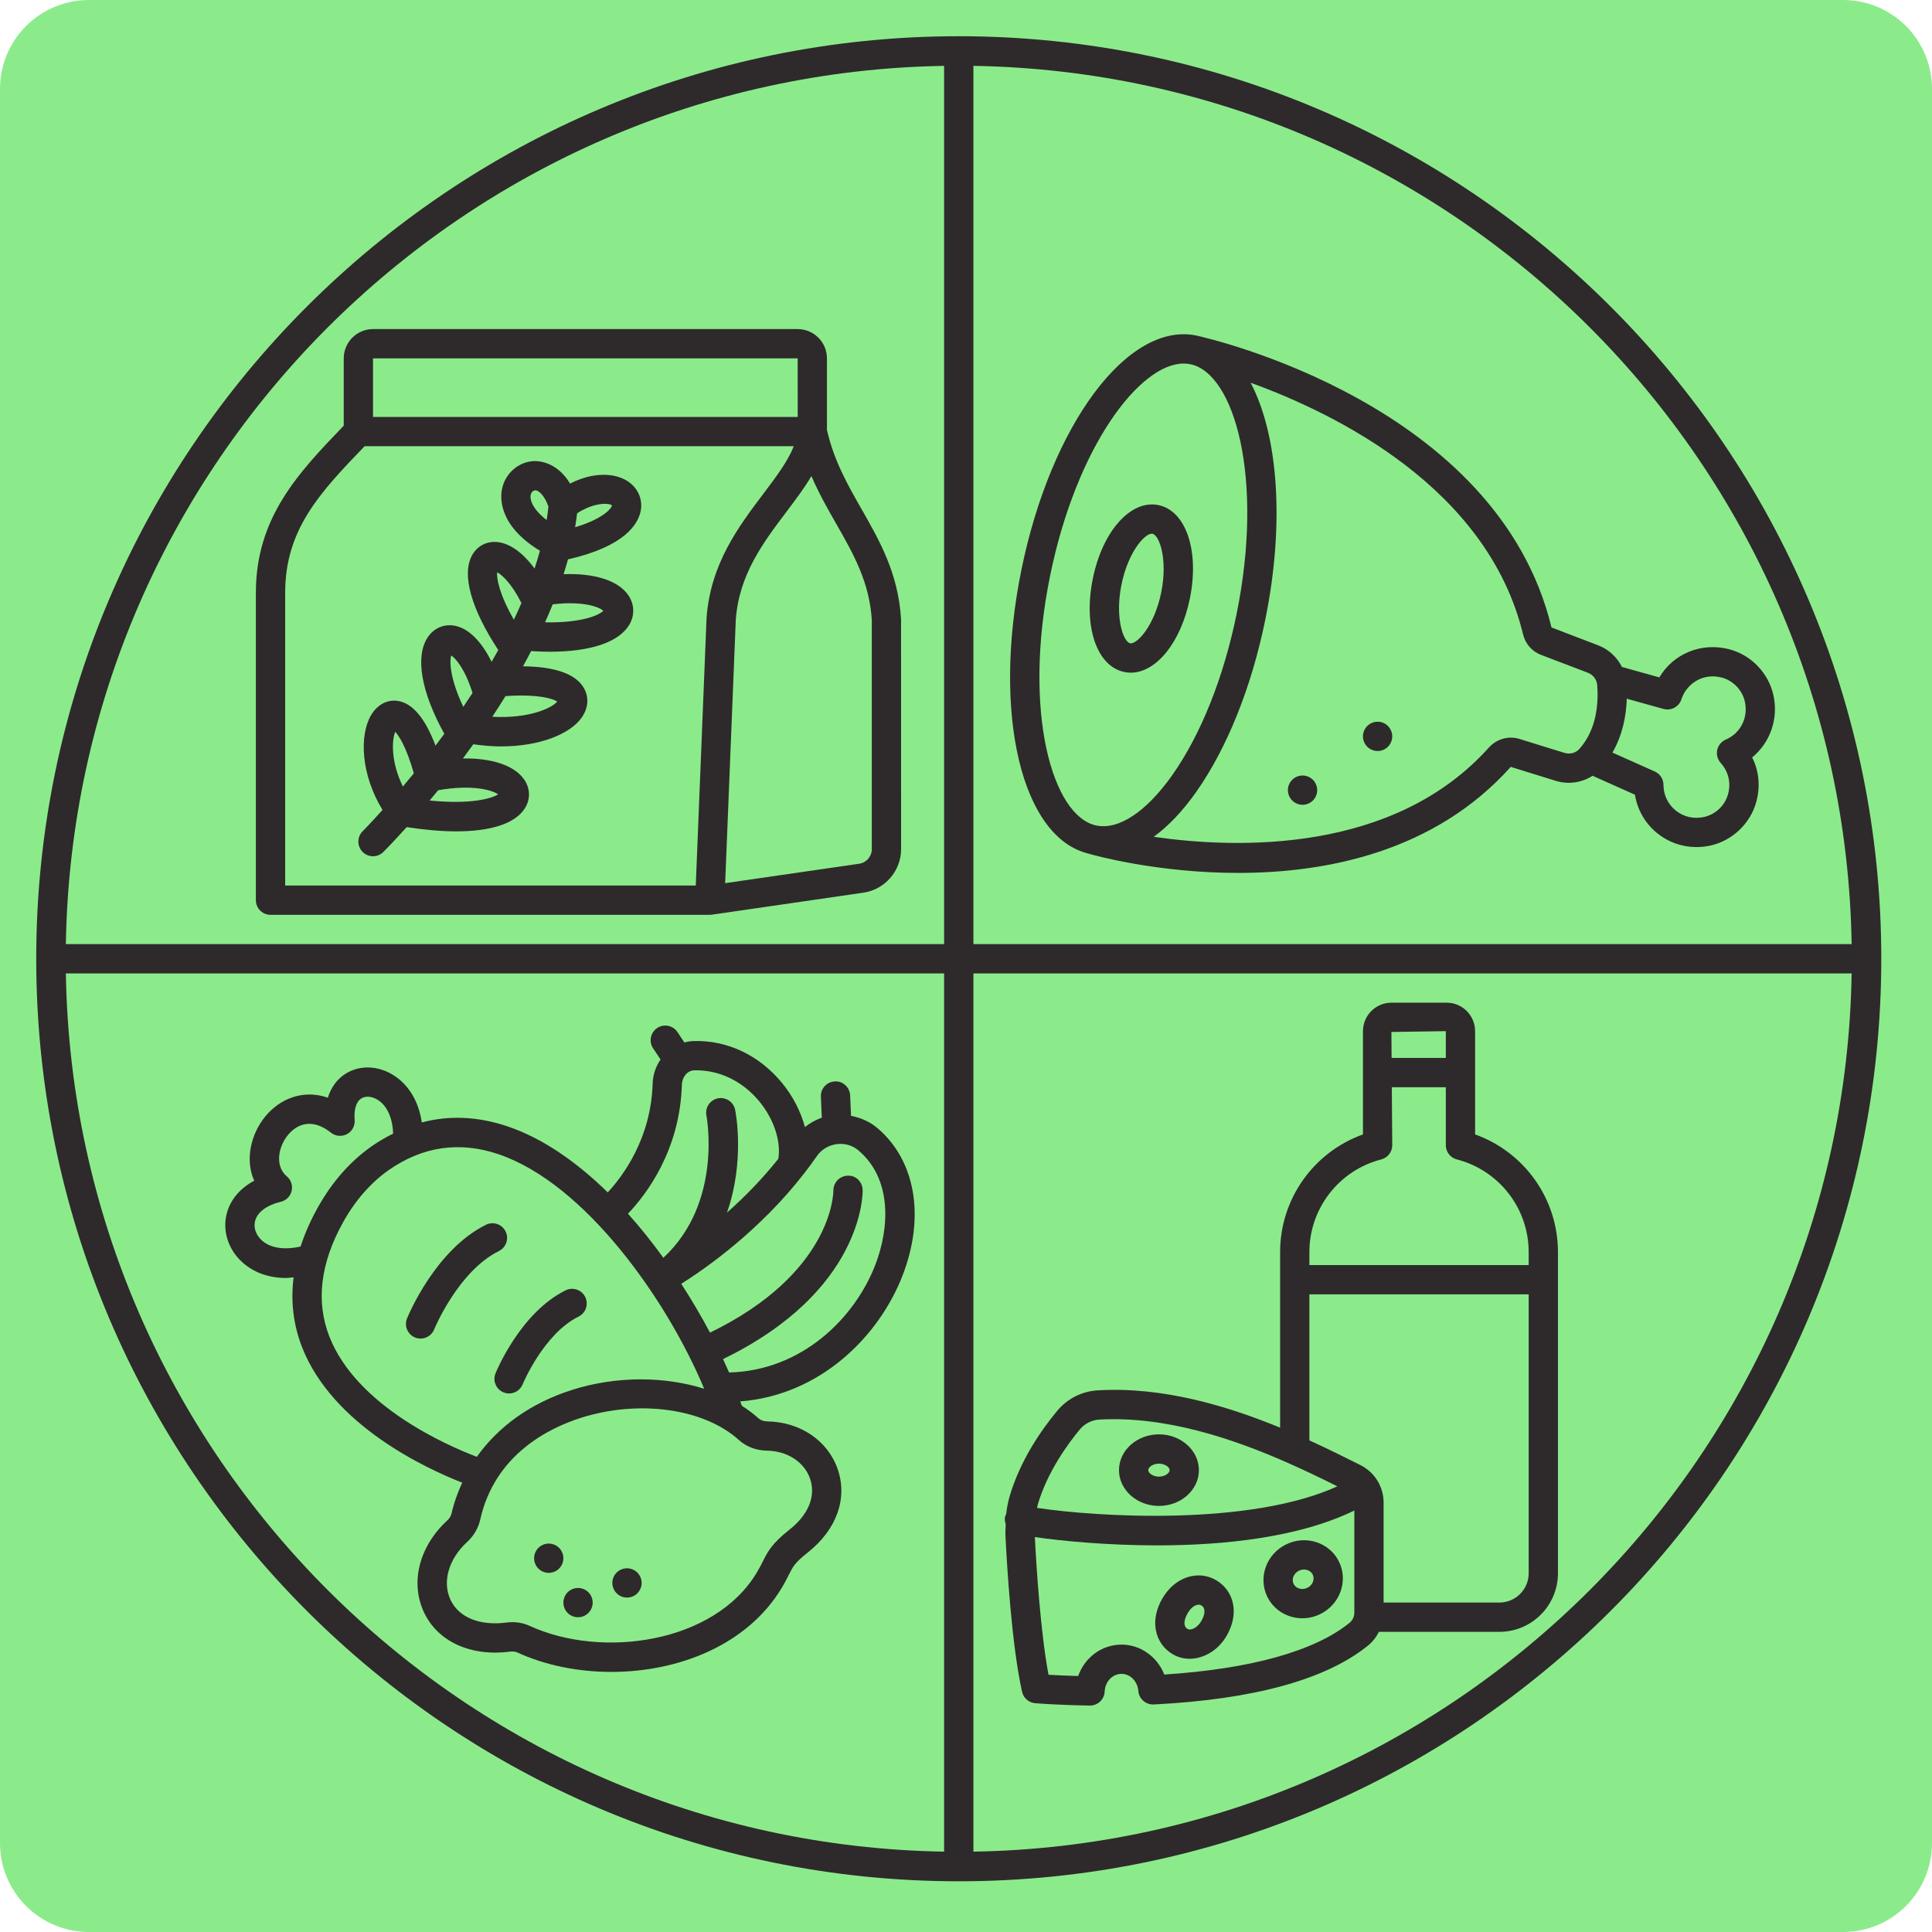
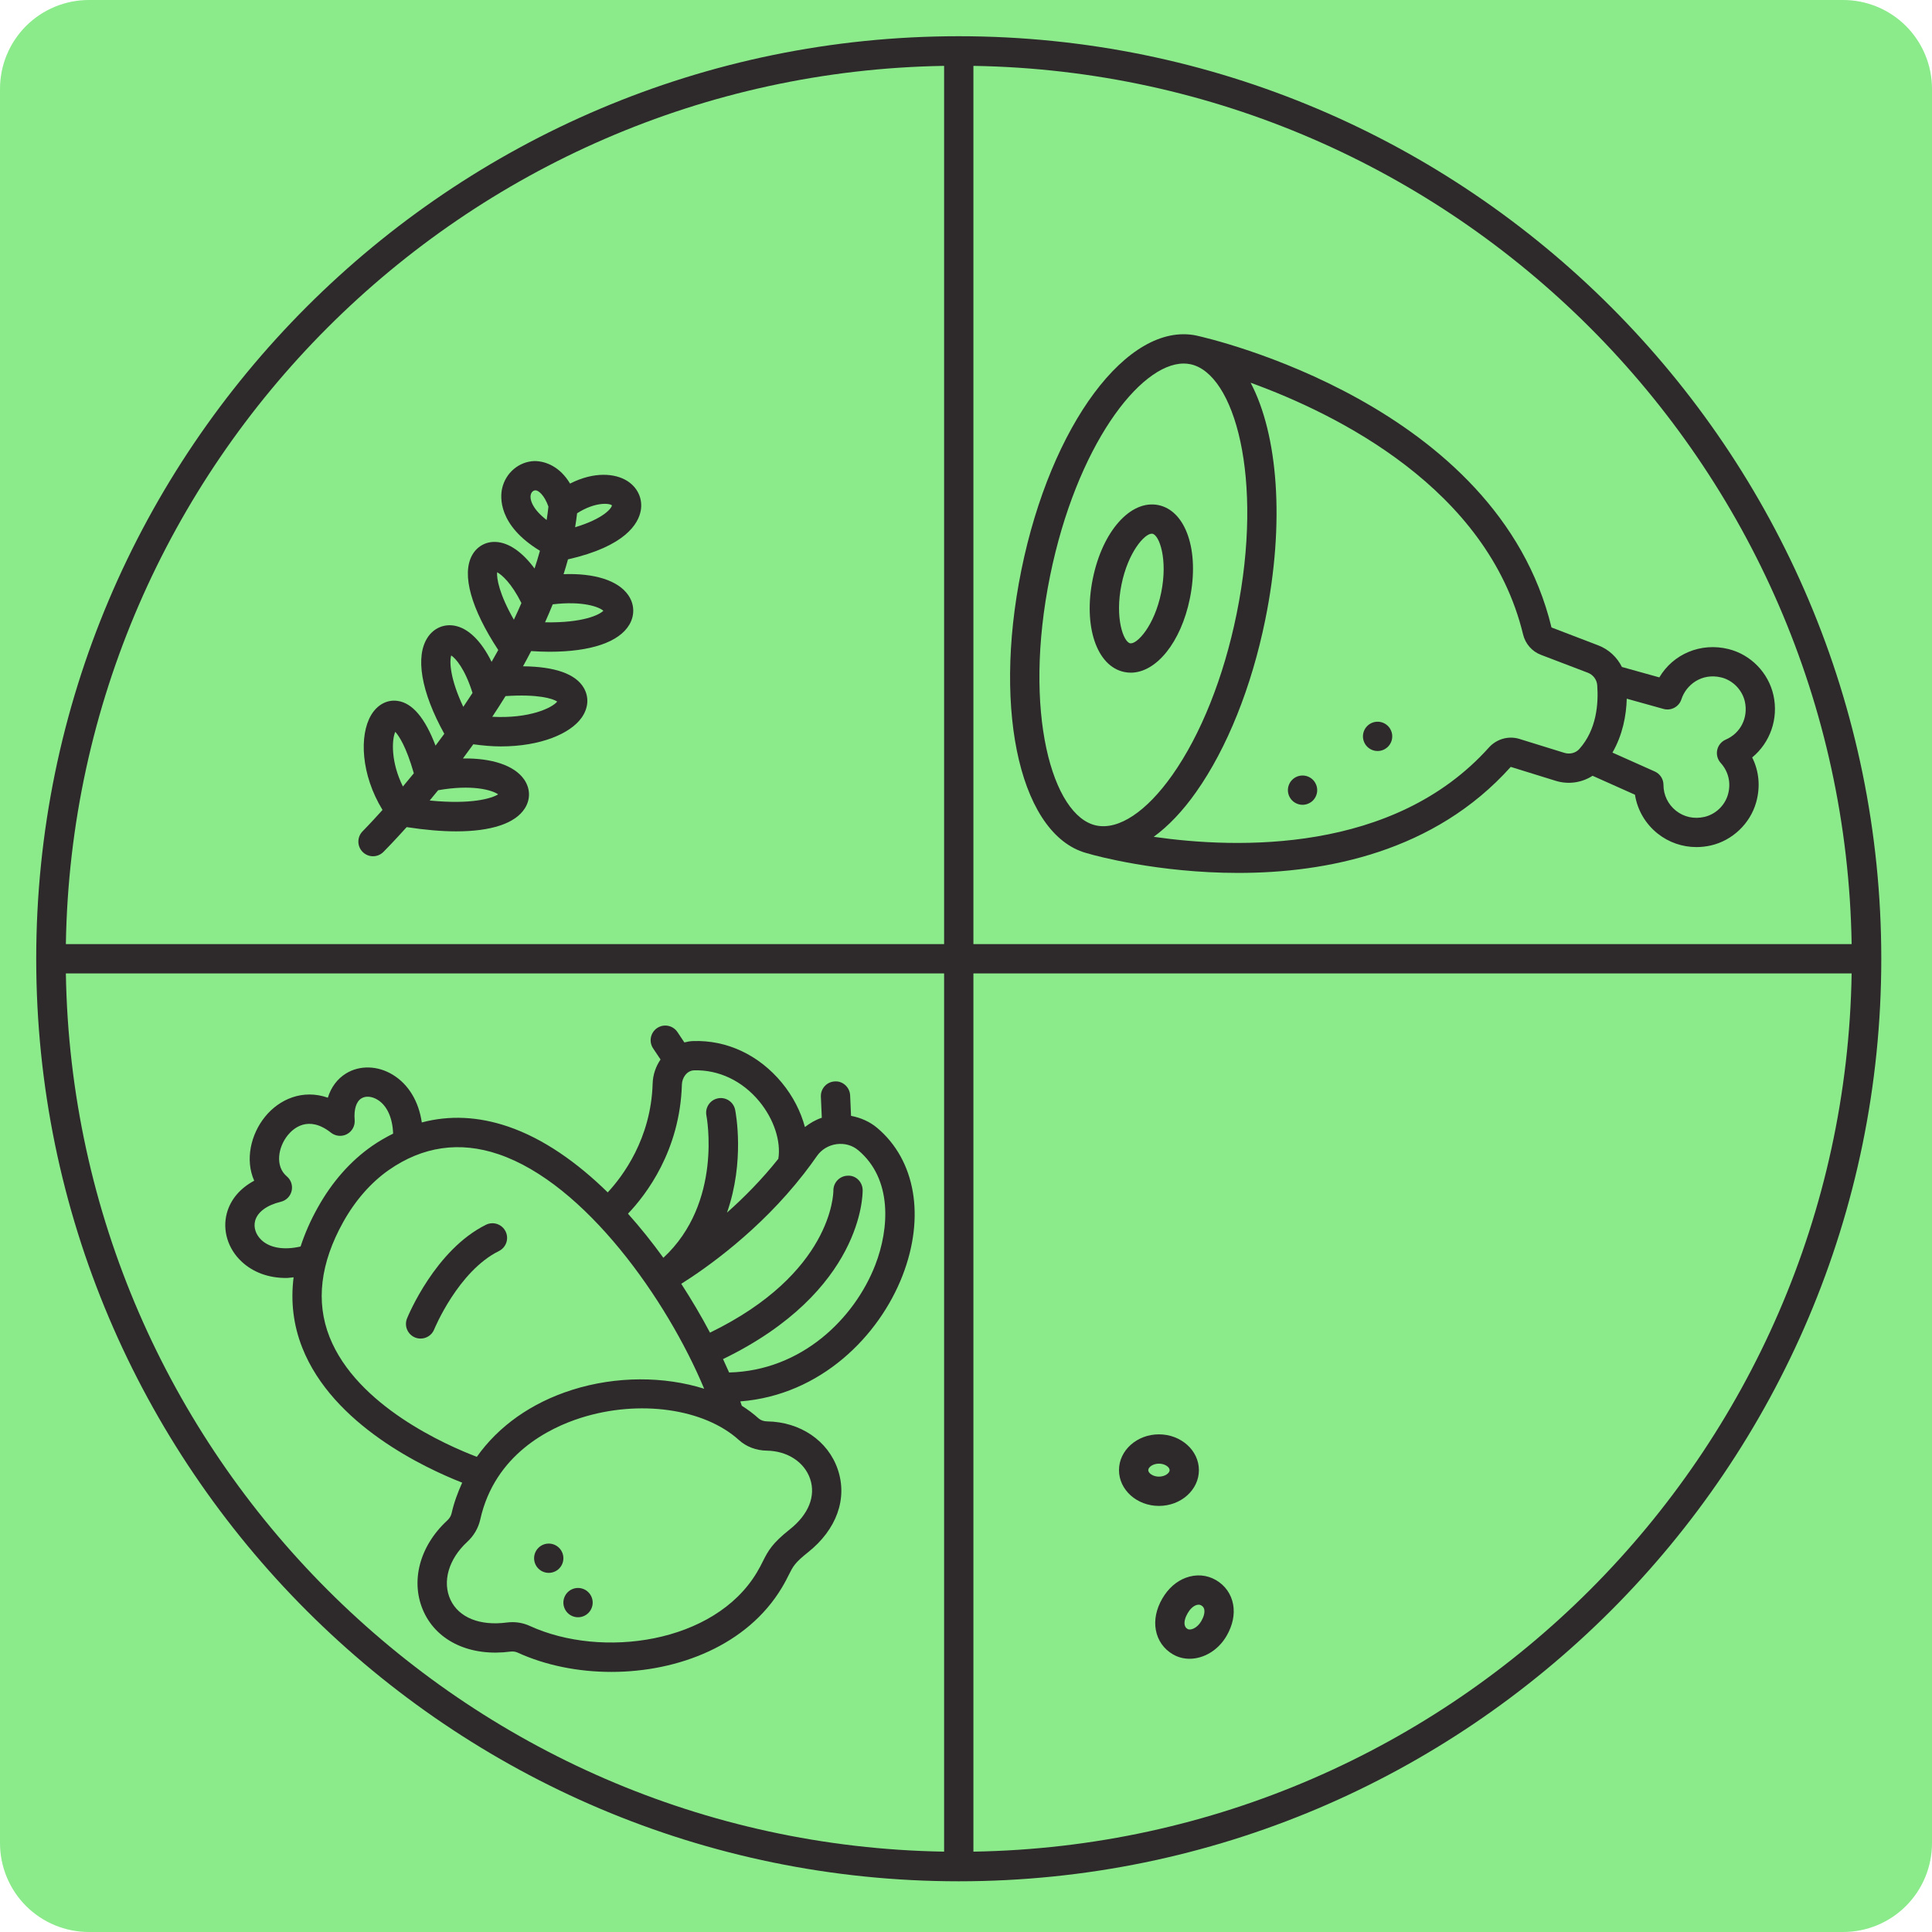
<svg xmlns="http://www.w3.org/2000/svg" width="500" zoomAndPan="magnify" viewBox="0 0 375 375" height="500" preserveAspectRatio="xMidYMid meet" version="1.0">
  <defs>
    <clipPath id="1f0231d5e3">
      <path d="M 17.25 0 L 357.75 0 C 362.324 0 366.711 1.816 369.949 5.051 C 373.184 8.289 375 12.676 375 17.25 L 375 357.75 C 375 362.324 373.184 366.711 369.949 369.949 C 366.711 373.184 362.324 375 357.75 375 L 17.25 375 C 12.676 375 8.289 373.184 5.051 369.949 C 1.816 366.711 0 362.324 0 357.75 L 0 17.25 C 0 12.676 1.816 8.289 5.051 5.051 C 8.289 1.816 12.676 0 17.25 0 Z M 17.25 0 " clip-rule="nonzero" />
    </clipPath>
    <clipPath id="50e67b1df3">
      <path d="M 7.031 7.031 L 365.531 7.031 L 365.531 365.531 L 7.031 365.531 Z M 7.031 7.031 " clip-rule="nonzero" />
    </clipPath>
  </defs>
  <g clip-path="url(#1f0231d5e3)">
    <rect x="-37.5" width="450" fill="#8beb8b" y="-37.5" height="450" fill-opacity="1" />
  </g>
  <g clip-path="url(#50e67b1df3)">
    <path fill="#2e2a2b" d="M 186.094 7.031 C 87.359 7.031 7.031 87.359 7.031 186.094 C 7.031 284.828 87.359 365.156 186.094 365.156 C 284.828 365.156 365.156 284.828 365.156 186.094 C 365.156 87.359 284.828 7.031 186.094 7.031 Z M 359.402 183.25 L 188.938 183.25 L 188.938 12.785 C 282.277 14.301 357.887 89.91 359.402 183.25 Z M 183.25 12.785 L 183.25 183.25 L 12.785 183.25 C 14.301 89.91 89.91 14.301 183.25 12.785 Z M 12.785 188.938 L 183.25 188.938 L 183.25 359.402 C 89.91 357.887 14.301 282.277 12.785 188.938 Z M 188.938 359.402 L 188.938 188.938 L 359.402 188.938 C 357.887 282.277 282.277 357.887 188.938 359.402 Z M 188.938 359.402 " fill-opacity="1" fill-rule="nonzero" />
  </g>
-   <path fill="#2e2a2b" d="M 255.523 299.34 C 253.609 298.711 251.535 298.855 249.688 299.742 C 245.836 301.586 244.164 306.137 245.957 309.883 C 247.238 312.551 249.941 314.105 252.789 314.105 C 253.93 314.105 255.094 313.852 256.199 313.324 C 260.051 311.48 261.723 306.93 259.93 303.184 C 259.051 301.348 257.484 299.984 255.523 299.34 Z M 253.738 308.199 C 252.715 308.688 251.52 308.34 251.082 307.426 C 250.641 306.508 251.117 305.359 252.141 304.867 C 252.453 304.719 252.781 304.645 253.109 304.645 C 253.328 304.645 253.543 304.68 253.754 304.746 C 254.031 304.836 254.531 305.07 254.801 305.641 C 255.242 306.559 254.77 307.707 253.738 308.199 Z M 253.738 308.199 " fill-opacity="1" fill-rule="nonzero" />
  <path fill="#2e2a2b" d="M 236.008 306.688 C 234.23 305.66 232.152 305.504 230.164 306.242 C 228.309 306.934 226.727 308.336 225.594 310.293 C 224.426 312.32 223.996 314.418 224.344 316.363 C 224.707 318.398 225.895 320.086 227.676 321.117 C 228.676 321.691 229.777 321.965 230.895 321.965 C 233.629 321.965 236.457 320.332 238.086 317.512 C 239.266 315.469 239.703 313.359 239.348 311.414 C 238.977 309.395 237.789 307.719 236.008 306.688 Z M 233.164 314.664 C 232.355 316.059 231.062 316.504 230.516 316.188 C 230.188 316 230.004 315.734 229.938 315.355 C 229.832 314.758 230.035 313.969 230.516 313.133 C 230.969 312.348 231.551 311.789 232.148 311.566 C 232.344 311.496 232.508 311.469 232.648 311.469 C 232.922 311.469 233.09 311.566 233.164 311.609 C 233.5 311.805 233.688 312.066 233.754 312.434 C 233.863 313.023 233.652 313.82 233.164 314.664 Z M 233.164 314.664 " fill-opacity="1" fill-rule="nonzero" />
  <path fill="#2e2a2b" d="M 224.949 292.297 C 229.227 292.297 232.707 289.184 232.707 285.355 C 232.707 281.527 229.227 278.406 224.949 278.406 C 220.672 278.406 217.195 281.527 217.195 285.355 C 217.195 289.184 220.672 292.297 224.949 292.297 Z M 224.949 284.094 C 226.117 284.094 227.023 284.77 227.023 285.355 C 227.023 285.938 226.117 286.613 224.949 286.613 C 223.781 286.613 222.879 285.938 222.879 285.355 C 222.879 284.77 223.781 284.094 224.949 284.094 Z M 224.949 284.094 " fill-opacity="1" fill-rule="nonzero" />
-   <path fill="#2e2a2b" d="M 286.316 220.191 L 286.316 200.145 C 286.316 197.098 283.84 194.621 280.797 194.621 L 270.074 194.621 C 267.031 194.621 264.551 197.098 264.551 200.145 L 264.551 220.191 C 254.98 223.621 248.469 232.711 248.469 243.031 L 248.469 277.109 C 238.051 272.824 225.602 269.129 213.082 269.863 C 210.035 270.035 207.172 271.473 205.227 273.812 C 202.117 277.551 197.984 283.488 195.941 290.535 C 195.637 291.594 195.43 292.719 195.297 293.879 C 195.227 294.051 195.121 294.199 195.082 294.387 C 194.977 294.898 195.055 295.387 195.207 295.848 C 195.188 296.566 195.117 297.262 195.156 298.012 C 195.457 304.16 196.379 319.426 198.383 328.379 C 198.656 329.59 199.68 330.484 200.918 330.59 C 201.094 330.605 205.242 330.957 211.531 331.047 C 211.547 331.047 211.559 331.047 211.574 331.047 C 213.094 331.047 214.348 329.852 214.414 328.332 C 214.5 326.406 215.938 324.895 217.688 324.895 C 219.375 324.895 220.809 326.355 220.949 328.211 C 221.066 329.75 222.41 330.906 223.926 330.836 C 243.344 329.855 257.324 326.02 265.484 319.438 C 266.41 318.695 267.133 317.766 267.652 316.738 L 291.031 316.738 C 297.301 316.738 302.398 311.641 302.398 305.371 L 302.398 243.031 C 302.402 232.711 295.891 223.621 286.316 220.191 Z M 280.633 200.145 L 280.633 205.34 L 270.109 205.34 L 270.07 200.305 Z M 209.598 277.449 C 210.539 276.32 211.926 275.621 213.398 275.539 C 226.422 274.82 239.625 279.355 250.191 284.043 C 250.199 284.047 250.207 284.051 250.215 284.055 C 253.648 285.578 256.809 287.117 259.582 288.496 C 242.531 296.27 212.926 294.43 201.297 292.684 C 201.344 292.504 201.355 292.297 201.406 292.121 C 203.266 285.691 207.336 280.172 209.598 277.449 Z M 225.988 325.027 C 224.645 321.613 221.398 319.215 217.691 319.215 C 213.828 319.215 210.527 321.738 209.27 325.316 C 206.859 325.25 204.883 325.152 203.516 325.07 C 201.949 316.68 201.168 304.191 200.863 298.348 C 205.98 299.082 214.762 299.957 224.637 299.957 C 237.5 299.957 252.156 298.434 262.875 293.188 L 262.875 313.016 C 262.875 313.793 262.523 314.52 261.918 315.012 C 255.125 320.496 242.73 323.941 225.988 325.027 Z M 291.031 311.055 L 268.559 311.055 L 268.559 291.691 C 268.559 288.562 266.828 285.758 264.039 284.363 C 261.18 282.934 257.844 281.266 254.152 279.578 L 254.152 251.234 L 296.719 251.234 L 296.719 305.371 C 296.719 308.504 294.168 311.055 291.031 311.055 Z M 296.719 245.551 L 254.152 245.551 L 254.152 243.031 C 254.152 234.559 259.891 227.16 268.102 225.043 C 269.359 224.719 270.234 223.586 270.234 222.289 L 270.152 211.027 L 280.633 211.027 L 280.633 222.289 C 280.633 223.586 281.512 224.719 282.766 225.043 C 290.98 227.16 296.715 234.559 296.715 243.031 L 296.715 245.551 Z M 296.719 245.551 " fill-opacity="1" fill-rule="nonzero" />
-   <path fill="#2e2a2b" d="M 124.543 307.246 C 124.543 307.621 124.469 307.984 124.324 308.332 C 124.18 308.68 123.977 308.988 123.711 309.254 C 123.441 309.52 123.137 309.727 122.789 309.871 C 122.438 310.016 122.078 310.086 121.699 310.086 C 121.324 310.086 120.961 310.016 120.613 309.871 C 120.262 309.727 119.957 309.52 119.691 309.254 C 119.422 308.988 119.219 308.68 119.074 308.332 C 118.93 307.984 118.855 307.621 118.855 307.246 C 118.855 306.867 118.93 306.504 119.074 306.156 C 119.219 305.809 119.422 305.5 119.691 305.234 C 119.957 304.969 120.262 304.762 120.613 304.621 C 120.961 304.477 121.324 304.402 121.699 304.402 C 122.078 304.402 122.438 304.477 122.789 304.621 C 123.137 304.762 123.441 304.969 123.711 305.234 C 123.977 305.5 124.18 305.809 124.324 306.156 C 124.469 306.504 124.543 306.867 124.543 307.246 Z M 124.543 307.246 " fill-opacity="1" fill-rule="nonzero" />
  <path fill="#2e2a2b" d="M 115.039 311.066 C 115.039 311.441 114.965 311.805 114.82 312.152 C 114.676 312.5 114.473 312.809 114.203 313.074 C 113.938 313.34 113.629 313.547 113.281 313.691 C 112.934 313.836 112.57 313.906 112.195 313.906 C 111.816 313.906 111.457 313.836 111.105 313.691 C 110.758 313.547 110.453 313.34 110.184 313.074 C 109.918 312.809 109.715 312.5 109.57 312.152 C 109.426 311.805 109.352 311.441 109.352 311.066 C 109.352 310.688 109.426 310.324 109.57 309.977 C 109.715 309.629 109.918 309.32 110.184 309.055 C 110.453 308.789 110.758 308.582 111.105 308.438 C 111.457 308.297 111.816 308.223 112.195 308.223 C 112.57 308.223 112.934 308.297 113.281 308.438 C 113.629 308.582 113.938 308.789 114.203 309.055 C 114.473 309.32 114.676 309.629 114.82 309.977 C 114.965 310.324 115.039 310.688 115.039 311.066 Z M 115.039 311.066 " fill-opacity="1" fill-rule="nonzero" />
  <path fill="#2e2a2b" d="M 109.352 302.449 C 109.352 302.828 109.281 303.191 109.137 303.539 C 108.992 303.887 108.785 304.195 108.52 304.461 C 108.254 304.727 107.945 304.934 107.598 305.074 C 107.25 305.219 106.887 305.293 106.512 305.293 C 106.133 305.293 105.77 305.219 105.422 305.074 C 105.074 304.934 104.766 304.727 104.5 304.461 C 104.234 304.195 104.027 303.887 103.883 303.539 C 103.742 303.191 103.668 302.828 103.668 302.449 C 103.668 302.074 103.742 301.711 103.883 301.363 C 104.027 301.016 104.234 300.707 104.5 300.441 C 104.766 300.176 105.074 299.969 105.422 299.824 C 105.77 299.68 106.133 299.609 106.512 299.609 C 106.887 299.609 107.25 299.68 107.598 299.824 C 107.945 299.969 108.254 300.176 108.52 300.441 C 108.785 300.707 108.992 301.016 109.137 301.363 C 109.281 301.711 109.352 302.074 109.352 302.449 Z M 109.352 302.449 " fill-opacity="1" fill-rule="nonzero" />
  <path fill="#2e2a2b" d="M 98.133 239.016 C 97.434 237.605 95.73 237.031 94.324 237.727 C 84.496 242.594 79.227 255.363 79.004 255.906 C 78.414 257.359 79.117 259.02 80.57 259.609 C 80.922 259.75 81.281 259.816 81.637 259.816 C 82.762 259.816 83.828 259.148 84.273 258.043 C 84.316 257.93 88.93 246.738 96.844 242.824 C 98.254 242.125 98.828 240.422 98.133 239.016 Z M 98.133 239.016 " fill-opacity="1" fill-rule="nonzero" />
-   <path fill="#2e2a2b" d="M 97.738 270.262 C 98.09 270.402 98.449 270.473 98.809 270.473 C 99.93 270.473 100.992 269.805 101.441 268.703 C 101.48 268.609 105.516 258.902 112.301 255.551 C 113.707 254.855 114.285 253.148 113.59 251.742 C 112.895 250.336 111.188 249.758 109.785 250.453 C 101.047 254.77 96.371 266.082 96.18 266.562 C 95.586 268.012 96.285 269.668 97.738 270.262 Z M 97.738 270.262 " fill-opacity="1" fill-rule="nonzero" />
  <path fill="#2e2a2b" d="M 170.25 218.914 C 168.797 217.695 167.035 216.934 165.188 216.586 L 165.012 212.613 C 164.941 211.043 163.586 209.793 162.047 209.902 C 160.477 209.969 159.262 211.297 159.332 212.863 L 159.512 216.953 C 158.312 217.355 157.227 217.988 156.234 218.758 C 155.434 215.762 153.922 212.777 151.758 210.156 C 147.324 204.785 141.105 201.84 134.527 202.07 C 133.945 202.09 133.383 202.191 132.836 202.336 L 131.496 200.328 C 130.625 199.02 128.859 198.668 127.555 199.539 C 126.25 200.414 125.898 202.18 126.766 203.484 L 128.211 205.648 C 127.297 206.984 126.727 208.594 126.676 210.344 C 126.359 221.012 120.879 228.297 117.961 231.441 C 112.023 225.633 105.469 220.992 98.594 218.656 C 92.812 216.695 87.223 216.445 81.871 217.867 C 81.281 213.793 79.301 210.469 76.23 208.602 C 73.289 206.812 69.812 206.727 67.152 208.363 C 65.461 209.41 64.262 211.035 63.633 213.062 C 58.746 211.355 54.215 213.359 51.469 216.73 C 48.672 220.16 47.535 225.125 49.34 229.176 C 46.605 230.641 44.734 232.836 44.023 235.504 C 43.148 238.789 44.23 242.363 46.852 244.832 C 49.109 246.965 52.121 248.055 55.52 248.055 C 55.996 248.055 56.496 247.969 56.988 247.926 C 56.395 252.637 56.938 257.203 58.672 261.594 C 64.602 276.598 82.469 284.941 89.711 287.785 C 88.855 289.676 88.125 291.633 87.66 293.711 C 87.543 294.23 87.254 294.715 86.82 295.113 C 81.359 300.145 79.578 307.137 82.285 312.934 C 84.961 318.652 91.395 321.586 99.09 320.574 C 99.586 320.52 100.043 320.578 100.457 320.762 C 105.844 323.234 112.211 324.52 118.672 324.516 C 131.668 324.516 145.066 319.328 151.75 308.18 C 152.375 307.141 152.789 306.32 153.145 305.602 C 153.93 304.035 154.285 303.324 156.828 301.305 C 162.379 296.898 164.543 290.883 162.613 285.215 C 160.723 279.648 155.34 275.988 148.914 275.891 C 148.25 275.883 147.641 275.672 147.25 275.316 C 146.258 274.418 145.16 273.602 143.984 272.855 C 143.891 272.578 143.793 272.293 143.691 272.012 C 159.336 270.793 170.656 259.277 175.184 247.582 C 179.605 236.176 177.711 225.191 170.25 218.914 Z M 132.355 210.508 C 132.395 209.195 133.297 207.805 134.73 207.75 C 139.508 207.625 144.074 209.777 147.375 213.773 C 150.219 217.223 151.617 221.52 151.074 224.922 C 147.879 228.941 144.406 232.445 141.109 235.367 C 144.605 225.402 142.812 216.012 142.691 215.414 C 142.383 213.875 140.875 212.875 139.344 213.188 C 137.805 213.5 136.809 214.996 137.117 216.539 C 137.152 216.715 140.332 233.43 128.758 244.137 C 126.613 241.168 124.324 238.293 121.891 235.578 C 125.41 231.895 131.977 223.34 132.355 210.508 Z M 50.754 240.695 C 49.641 239.641 49.18 238.25 49.52 236.961 C 49.973 235.266 51.789 233.918 54.504 233.266 C 55.547 233.016 56.363 232.199 56.605 231.156 C 56.852 230.113 56.488 229.016 55.668 228.328 C 53.348 226.379 53.969 222.652 55.871 220.324 C 56.93 219.023 59.863 216.387 64.242 219.855 C 65.133 220.555 66.352 220.664 67.352 220.133 C 68.348 219.598 68.934 218.52 68.84 217.391 C 68.668 215.34 69.145 213.812 70.141 213.199 C 70.973 212.68 72.168 212.781 73.273 213.453 C 75.152 214.598 76.199 217.023 76.305 220.035 C 74.918 220.734 73.547 221.508 72.203 222.445 C 68 225.383 64.453 229.402 61.664 234.41 C 60.242 236.953 59.152 239.465 58.344 241.945 C 55.223 242.668 52.434 242.273 50.754 240.695 Z M 63.961 259.5 C 61.266 252.684 62.164 245.172 66.629 237.176 C 68.965 232.992 72.02 229.508 75.457 227.109 C 82.047 222.508 89.219 221.473 96.766 224.035 C 113.586 229.742 129.488 252.32 136.68 269.555 C 128.953 267.125 119.641 267.051 111.039 269.777 C 103.086 272.301 96.746 276.848 92.551 282.77 C 86.707 280.543 69.258 272.906 63.961 259.5 Z M 148.836 281.57 C 152.832 281.629 156.129 283.777 157.242 287.039 C 158.379 290.387 156.945 293.961 153.301 296.848 C 149.941 299.516 149.125 300.941 148.07 303.055 C 147.766 303.668 147.418 304.367 146.883 305.25 C 138.66 318.965 116.844 322.012 102.828 315.59 C 101.773 315.105 100.625 314.859 99.449 314.859 C 99.09 314.859 98.723 314.887 98.359 314.93 C 93.141 315.617 89.055 313.965 87.441 310.52 C 85.805 307.016 87.074 302.609 90.676 299.289 C 91.965 298.102 92.844 296.598 93.215 294.945 C 96.047 282.258 106.676 277.125 112.762 275.199 C 124.07 271.617 136.684 273.391 143.438 279.523 C 144.859 280.809 146.777 281.539 148.836 281.57 Z M 169.891 245.523 C 165.863 255.918 155.598 266.047 141.52 266.398 C 141.152 265.551 140.746 264.672 140.34 263.797 C 167.496 250.617 167.457 231.801 167.441 230.98 C 167.41 229.422 166.137 228.113 164.566 228.203 C 163.008 228.223 161.754 229.508 161.758 231.07 C 161.762 231.742 161.469 247.172 137.809 258.664 C 136.16 255.539 134.281 252.352 132.234 249.188 C 137 246.188 147.438 238.887 156.035 227.82 C 156.047 227.801 156.066 227.785 156.078 227.766 C 156.922 226.676 157.758 225.555 158.562 224.391 C 159.43 223.133 160.824 222.289 162.383 222.078 C 163.934 221.879 165.434 222.289 166.594 223.27 C 173.219 228.84 172.641 238.418 169.891 245.523 Z M 169.891 245.523 " fill-opacity="1" fill-rule="nonzero" />
  <path fill="#2e2a2b" d="M 211.383 165.711 C 211.414 165.719 211.434 165.742 211.465 165.75 C 212.5 166.047 224.738 169.434 240.328 169.434 C 257.371 169.434 278.418 165.387 293.234 148.852 L 301.953 151.555 C 304.418 152.32 307.039 151.922 309.117 150.578 L 317.344 154.254 C 317.812 157.211 319.359 159.887 321.746 161.793 C 323.906 163.512 326.551 164.418 329.281 164.418 C 330.211 164.418 331.148 164.312 332.082 164.102 C 336.246 163.152 339.691 159.879 340.859 155.766 C 341.723 152.738 341.434 149.68 340.098 147.02 C 343.555 144.176 345.246 139.527 344.223 134.938 C 343.25 130.566 339.82 127.047 335.488 125.98 C 330.086 124.648 324.746 126.961 322.074 131.48 L 314.812 129.457 C 313.875 127.57 312.262 126.043 310.223 125.266 L 301.145 121.789 C 290.641 78.391 234.586 65.648 232.203 65.129 C 232.199 65.129 232.191 65.129 232.188 65.129 C 232.18 65.125 232.168 65.121 232.16 65.117 C 218.887 62.434 203.992 82.418 198.246 110.645 C 192.547 138.656 198.324 162.703 211.383 165.711 Z M 322.891 137.605 C 324.359 138.012 325.895 137.188 326.363 135.73 C 327.246 132.965 330.27 130.547 334.125 131.496 C 336.344 132.047 338.172 133.926 338.676 136.176 C 339.367 139.289 337.844 142.32 334.969 143.555 C 334.125 143.918 333.508 144.668 333.312 145.562 C 333.117 146.457 333.367 147.398 333.98 148.078 C 335.508 149.762 336.023 151.996 335.395 154.215 C 334.785 156.359 332.992 158.062 330.82 158.562 C 328.812 159.02 326.848 158.586 325.289 157.348 C 323.758 156.125 322.879 154.305 322.879 152.344 C 322.879 151.223 322.223 150.207 321.199 149.75 L 312.977 146.078 C 314.961 142.621 315.66 138.887 315.754 135.617 Z M 295.625 123.125 C 296.066 124.961 297.367 126.453 299.098 127.105 L 308.199 130.578 C 309.23 130.973 309.945 131.926 310.023 133.008 C 310.285 136.586 309.898 141.637 306.551 145.371 C 305.848 146.164 304.707 146.457 303.637 146.125 L 294.922 143.426 C 292.824 142.773 290.496 143.422 289 145.086 C 270.5 165.719 240.098 164.75 223.934 162.426 C 226.754 160.367 229.531 157.477 232.168 153.734 C 238.164 145.242 242.93 133.359 245.59 120.277 C 249.434 101.398 248.043 84.344 242.746 74.289 C 259.441 80.344 288.762 94.785 295.625 123.125 Z M 203.82 111.781 C 208.93 86.672 221.203 70.562 229.758 70.562 C 230.188 70.562 230.613 70.605 231.023 70.688 C 231.027 70.688 231.039 70.691 231.043 70.691 C 239.598 72.449 245.391 92.77 240.027 119.148 C 237.52 131.473 233.082 142.59 227.531 150.457 C 222.52 157.551 217.156 161.117 212.82 160.234 C 204.25 158.488 198.453 138.16 203.82 111.781 Z M 203.82 111.781 " fill-opacity="1" fill-rule="nonzero" />
  <path fill="#2e2a2b" d="M 218.238 130.438 C 218.656 130.523 219.066 130.566 219.48 130.566 C 224.43 130.566 229.223 124.676 230.957 116.152 C 232.836 106.918 230.203 99.133 224.832 98.035 C 219.473 96.953 213.992 103.086 212.113 112.32 C 210.234 121.555 212.863 129.344 218.238 130.438 Z M 217.684 113.453 C 218.957 107.188 222.145 103.59 223.551 103.59 C 223.602 103.59 223.652 103.594 223.695 103.602 C 225.02 103.871 226.707 108.527 225.387 115.02 C 224.062 121.516 220.68 125.082 219.371 124.867 C 218.051 124.598 216.359 119.941 217.684 113.453 Z M 217.684 113.453 " fill-opacity="1" fill-rule="nonzero" />
  <path fill="#2e2a2b" d="M 270.234 142.93 C 270.234 143.305 270.16 143.668 270.016 144.016 C 269.871 144.363 269.668 144.672 269.402 144.938 C 269.133 145.203 268.828 145.41 268.48 145.555 C 268.129 145.699 267.77 145.77 267.391 145.77 C 267.016 145.77 266.652 145.699 266.305 145.555 C 265.953 145.41 265.648 145.203 265.383 144.938 C 265.113 144.672 264.91 144.363 264.766 144.016 C 264.621 143.668 264.547 143.305 264.547 142.93 C 264.547 142.551 264.621 142.188 264.766 141.84 C 264.91 141.492 265.113 141.184 265.383 140.918 C 265.648 140.652 265.953 140.445 266.305 140.301 C 266.652 140.156 267.016 140.086 267.391 140.086 C 267.77 140.086 268.129 140.156 268.48 140.301 C 268.828 140.445 269.133 140.652 269.402 140.918 C 269.668 141.184 269.871 141.492 270.016 141.84 C 270.16 142.188 270.234 142.551 270.234 142.93 Z M 270.234 142.93 " fill-opacity="1" fill-rule="nonzero" />
  <path fill="#2e2a2b" d="M 255.668 153.367 C 255.668 153.746 255.594 154.105 255.449 154.457 C 255.305 154.805 255.102 155.109 254.836 155.379 C 254.566 155.645 254.262 155.848 253.91 155.992 C 253.562 156.137 253.203 156.211 252.824 156.211 C 252.449 156.211 252.086 156.137 251.738 155.992 C 251.387 155.848 251.082 155.645 250.816 155.379 C 250.547 155.109 250.344 154.805 250.199 154.457 C 250.055 154.105 249.98 153.746 249.98 153.367 C 249.98 152.992 250.055 152.629 250.199 152.281 C 250.344 151.934 250.547 151.625 250.816 151.359 C 251.082 151.09 251.387 150.887 251.738 150.742 C 252.086 150.598 252.449 150.527 252.824 150.527 C 253.203 150.527 253.562 150.598 253.91 150.742 C 254.262 150.887 254.566 151.09 254.836 151.359 C 255.102 151.625 255.305 151.934 255.449 152.281 C 255.594 152.629 255.668 152.992 255.668 153.367 Z M 255.668 153.367 " fill-opacity="1" fill-rule="nonzero" />
-   <path fill="#2e2a2b" d="M 52.508 177.566 L 137.727 177.566 C 137.742 177.566 137.758 177.566 137.773 177.566 C 137.84 177.566 137.91 177.562 137.984 177.559 C 138.066 177.555 138.152 177.543 138.23 177.531 L 167.598 173.266 C 171.762 172.664 174.902 169.039 174.902 164.832 L 174.895 120.195 C 174.367 111.332 170.758 105.008 167.27 98.895 C 164.5 94.039 161.879 89.449 160.512 83.457 L 160.512 69.562 C 160.512 66.426 157.961 63.875 154.824 63.875 L 72.402 63.875 C 69.27 63.875 66.719 66.426 66.719 69.562 L 66.719 82.625 C 57.918 91.766 49.664 100.449 49.664 115.039 L 49.664 174.727 C 49.664 176.297 50.938 177.566 52.508 177.566 Z M 162.336 101.715 C 165.648 107.516 168.773 112.996 169.215 120.371 L 169.215 164.832 C 169.215 166.234 168.172 167.441 166.785 167.645 L 140.754 171.422 L 142.816 120.285 C 143.445 111.531 148.141 105.309 152.684 99.293 C 154.426 96.984 156.125 94.734 157.496 92.402 C 158.938 95.766 160.652 98.77 162.336 101.715 Z M 72.402 69.562 L 154.828 69.562 L 154.836 80.93 L 72.402 80.93 Z M 55.352 115.039 C 55.352 102.746 62.133 95.578 70.77 86.613 L 154.07 86.613 C 152.918 89.547 150.656 92.539 148.148 95.867 C 143.34 102.234 137.895 109.445 137.141 119.969 L 135.047 171.883 L 55.352 171.883 Z M 55.352 115.039 " fill-opacity="1" fill-rule="nonzero" />
  <path fill="#2e2a2b" d="M 121.699 93.32 C 119.441 91.914 115.391 91.449 110.648 93.863 C 108.734 90.652 106 89.492 103.727 89.492 C 100.719 89.59 98.141 91.777 97.461 94.805 C 97.09 96.461 96.645 101.941 104.801 106.906 C 104.488 108.055 104.133 109.203 103.758 110.352 C 101.398 107.16 98.75 105.289 96.195 105.188 C 94.258 105.109 92.551 106.086 91.621 107.793 C 89.578 111.523 91.461 118.18 96.711 126.168 C 96.285 126.938 95.855 127.707 95.418 128.465 C 93.438 124.438 90.891 121.891 88.152 121.434 C 86.133 121.094 84.234 121.926 83.055 123.648 C 80.52 127.375 81.746 134.324 86.238 142.43 C 85.668 143.211 85.098 143.977 84.535 144.727 C 82.512 139.383 80.051 136.449 77.18 136.047 C 75.152 135.742 73.223 136.789 72.035 138.797 C 69.707 142.715 70.055 150.363 74.246 157.207 C 71.938 159.777 70.461 161.273 70.391 161.344 C 69.281 162.453 69.281 164.25 70.391 165.363 C 70.949 165.918 71.676 166.199 72.402 166.199 C 73.133 166.199 73.859 165.918 74.414 165.363 C 74.707 165.07 76.414 163.348 78.934 160.543 C 82.461 161.082 85.688 161.367 88.531 161.367 C 95.301 161.367 99.98 159.852 101.859 156.918 C 102.988 155.16 102.945 153.066 101.75 151.32 C 99.855 148.559 95.457 147.133 89.855 147.215 C 90.52 146.32 91.195 145.402 91.867 144.465 C 93.715 144.715 95.512 144.879 97.188 144.879 C 104.957 144.879 110.727 142.387 112.906 139.281 C 114.211 137.422 114.359 135.316 113.312 133.516 C 111.73 130.789 107.672 129.387 101.516 129.328 C 102.055 128.352 102.578 127.371 103.094 126.375 C 104.324 126.453 105.523 126.504 106.66 126.504 C 114.629 126.504 120.16 124.656 122.168 121.227 C 123.234 119.398 123.152 117.262 121.945 115.516 C 119.973 112.648 115.328 111.223 109.391 111.449 C 109.695 110.496 109.98 109.535 110.246 108.574 C 121.418 106.031 123.906 101.617 124.367 99.133 C 124.793 96.832 123.77 94.605 121.699 93.32 Z M 103.016 96.047 C 103.133 95.531 103.484 95.191 103.914 95.176 C 104.516 95.141 105.695 96.164 106.449 98.332 C 106.355 99.195 106.246 100.062 106.105 100.934 C 103.367 98.836 102.805 96.977 103.016 96.047 Z M 96.488 111.07 C 97.41 111.57 99.27 113.176 101.207 117.051 C 100.738 118.137 100.254 119.215 99.742 120.285 C 96.879 115.281 96.391 112.277 96.488 111.07 Z M 87.582 127.223 C 88.418 127.773 90.215 129.73 91.715 134.5 C 91.121 135.414 90.527 136.312 89.926 137.199 C 87.383 131.836 87.207 128.426 87.582 127.223 Z M 76.719 142.047 C 77.418 142.801 78.836 144.891 80.324 150.094 C 79.594 150.992 78.879 151.852 78.203 152.66 C 75.875 147.977 76.016 143.66 76.719 142.047 Z M 96.688 154.18 C 95.488 154.949 91.574 156.191 83.398 155.379 C 83.934 154.738 84.484 154.07 85.043 153.383 C 91.652 152.223 95.48 153.336 96.688 154.18 Z M 108.156 136.172 C 107.188 137.391 102.781 139.516 95.551 139.125 C 96.418 137.816 97.277 136.48 98.121 135.113 C 104.391 134.688 107.285 135.59 108.156 136.172 Z M 117.109 118.551 C 116.371 119.309 113.227 120.926 105.793 120.793 C 106.312 119.641 106.809 118.473 107.281 117.301 C 113.137 116.605 116.309 117.809 117.109 118.551 Z M 111.629 102.34 C 111.781 101.434 111.91 100.527 112.016 99.625 C 115.664 97.297 118.406 97.707 118.773 98.09 C 118.738 98.598 117.25 100.641 111.629 102.34 Z M 111.629 102.34 " fill-opacity="1" fill-rule="nonzero" />
</svg>